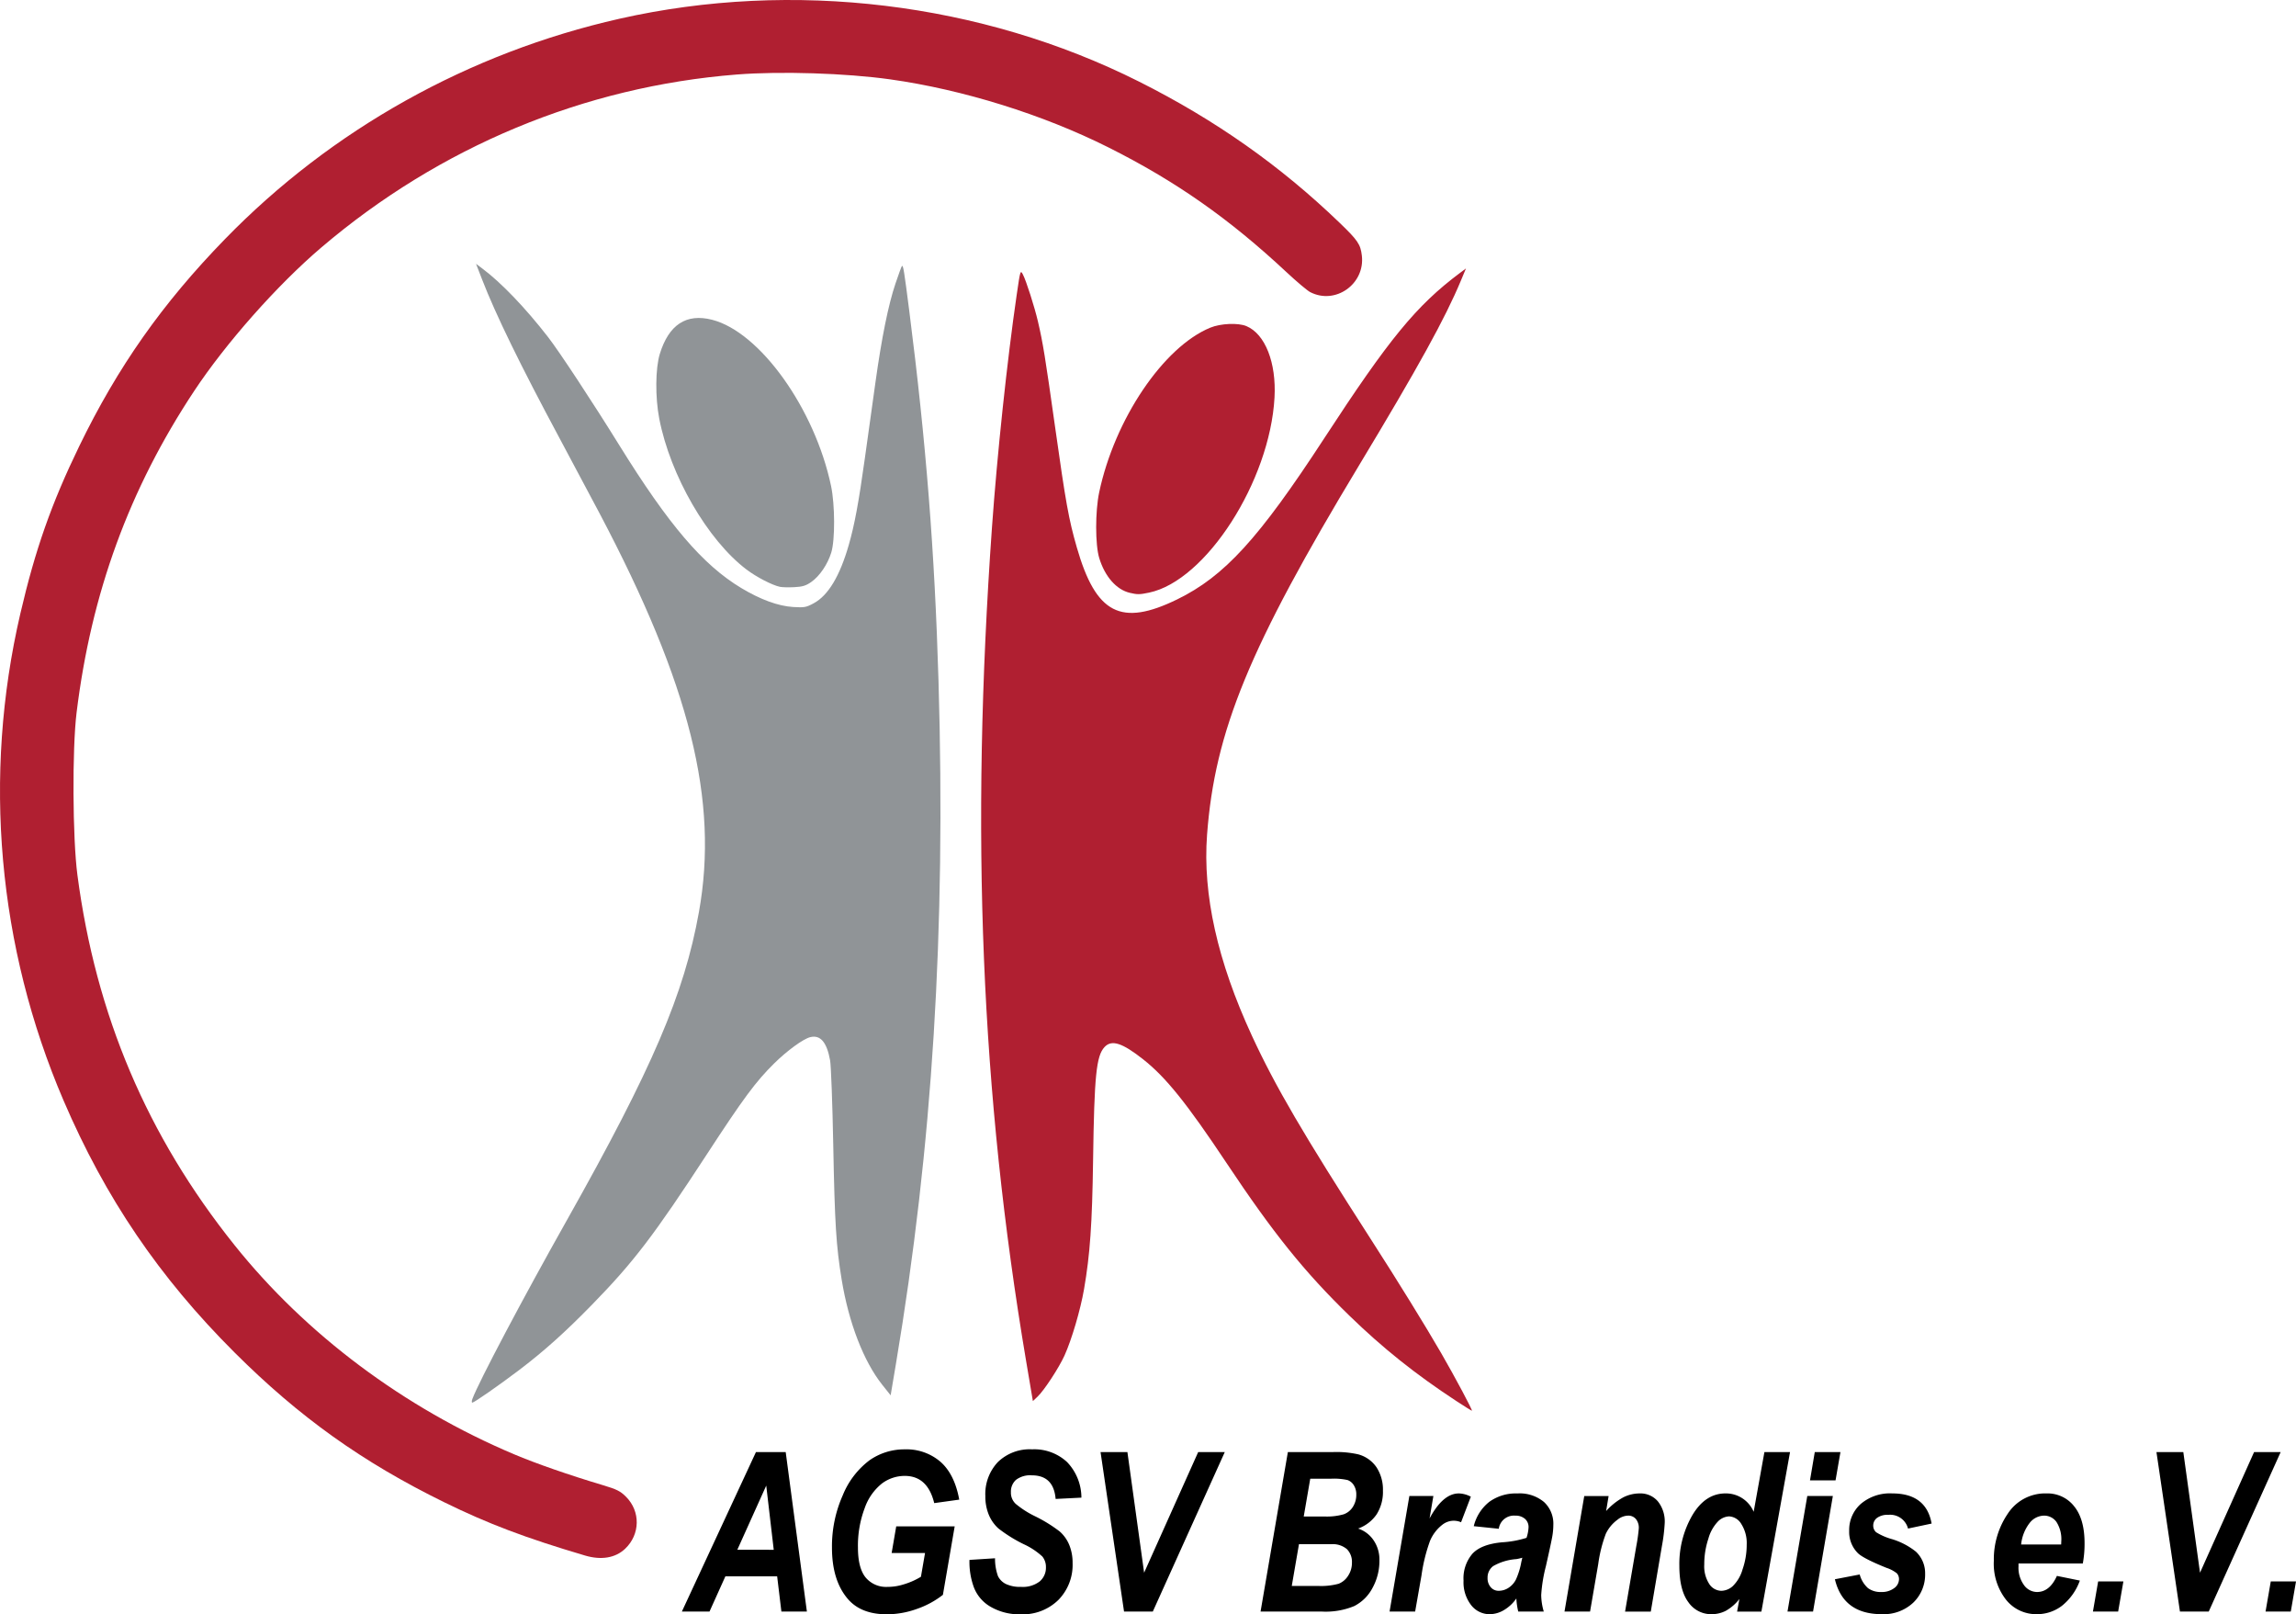
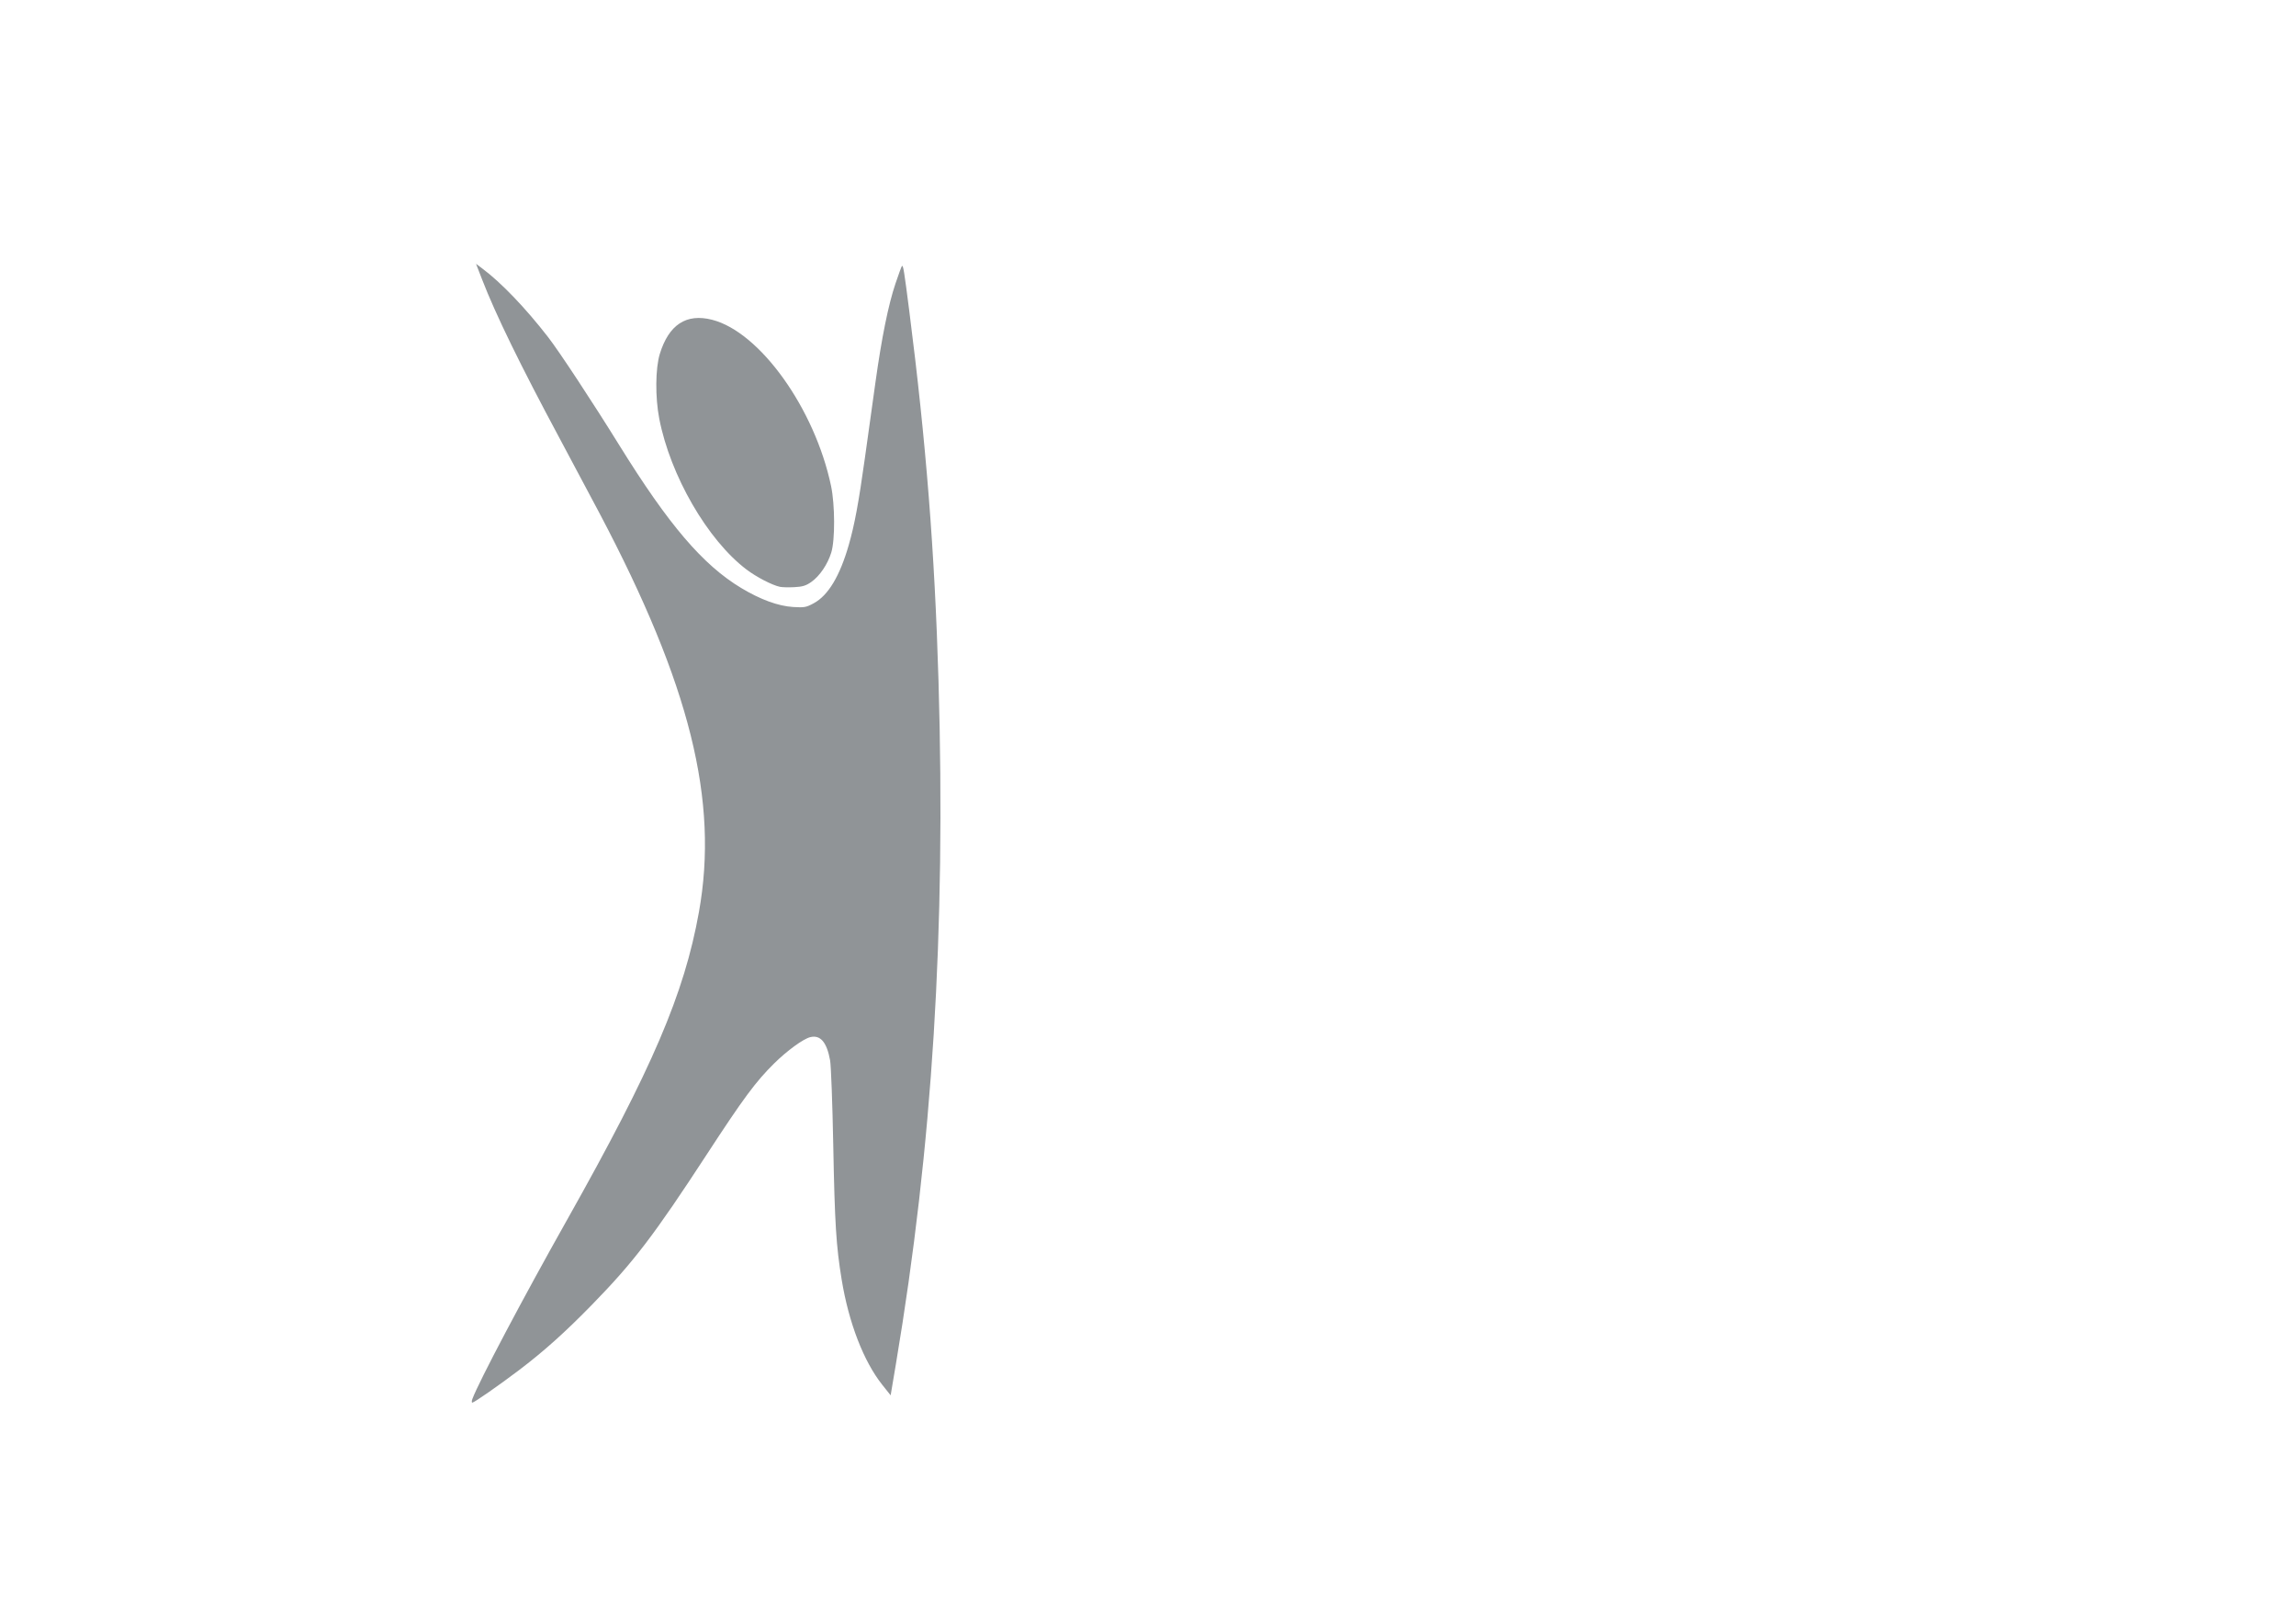
<svg xmlns="http://www.w3.org/2000/svg" xmlns:ns1="http://sodipodi.sourceforge.net/DTD/sodipodi-0.dtd" xmlns:ns2="http://www.inkscape.org/namespaces/inkscape" width="443.175" height="311.531" viewBox="0 0 443.175 311.531" version="1.1" id="svg4" ns1:docname="logo.svg" ns2:version="1.0.2-2 (e86c870879, 2021-01-15)">
  <defs id="defs8" />
  <ns1:namedview pagecolor="#ffffff" bordercolor="#666666" borderopacity="1" objecttolerance="10" gridtolerance="10" guidetolerance="10" ns2:pageopacity="0" ns2:pageshadow="2" ns2:window-width="1920" ns2:window-height="991" id="namedview6" showgrid="false" ns2:zoom="1.1429229" ns2:cx="283.84911" ns2:cy="199.03907" ns2:window-x="2391" ns2:window-y="-9" ns2:window-maximized="1" ns2:current-layer="svg4" ns2:document-rotation="0" fit-margin-top="0" fit-margin-left="0" fit-margin-right="0" fit-margin-bottom="0" />
-   <path style="fill:#b01f31;fill-opacity:1;stroke-width:0.312" d="M 112.909,300.177 C 101.448,296.788 94.197,294.045 85.739,289.897 69.939,282.15 57.752,273.446 45.27,260.994 30.725,246.485 20.331,231.172 12.266,212.372 -0.447,182.738 -3.371,149.779 3.93,118.399 6.807,106.035 9.936,97.143 15.293,86.107 22.732,70.785 31.332,58.566 43.422,46.142 64.022,24.972 90.516,10.178 119.583,3.613 c 33.447,-7.554 69.856,-3.146 100.289,12.141 14.694,7.381 27.23,16.202 38.665,27.205 3.548,3.414 4.07,4.181 4.327,6.361 0.648,5.492 -5.112,9.565 -9.971,7.051 -0.555,-0.287 -2.626,-2.031 -4.601,-3.876 C 237.228,42.165 226.923,34.949 213.927,28.433 201.283,22.094 185.844,17.283 171.829,15.315 163.284,14.115 150.658,13.715 142.233,14.378 112.766,16.694 84.839,28.318 62.005,47.772 53.528,54.994 43.611,66.189 37.46,75.48 24.941,94.392 17.612,114.441 14.781,137.524 c -0.862,7.026 -0.774,24.219 0.159,31.312 3.56,27.053 13.445,50.345 30.314,71.427 13.797,17.243 32.693,31.382 53.943,40.366 4.258,1.8 10.645,4.021 17.186,5.975 2.678,0.8 3.358,1.142 4.453,2.238 2.82,2.823 2.746,7.259 -0.168,10.027 -1.877,1.783 -4.6,2.242 -7.758,1.309 z m 168.129,-29.854 c -7.8,-5.113 -14.166,-10.196 -20.599,-16.45 -8.656,-8.414 -14.663,-15.879 -23.703,-29.456 -7.664,-11.51 -11.704,-16.534 -16.063,-19.975 -4.07,-3.213 -6.108,-3.863 -7.477,-2.385 -1.591,1.719 -1.975,5.498 -2.207,21.769 -0.177,12.392 -0.588,18.255 -1.75,24.97 -0.69,3.985 -2.378,9.716 -3.765,12.78 -1.077,2.379 -3.919,6.72 -5.195,7.934 l -0.911,0.867 -1.308,-7.743 c -8.72,-51.636 -10.779,-101.931 -6.586,-160.899 1.006,-14.149 2.936,-32.292 4.771,-44.853 0.697,-4.771 0.715,-4.83 1.201,-3.907 0.626,1.191 2.242,6.245 2.903,9.079 0.96,4.117 1.4,6.822 3.28,20.17 2.091,14.85 2.654,17.975 4.219,23.414 3.692,12.837 8.514,15.33 19.384,10.023 9.11,-4.448 15.765,-11.738 28.367,-31.072 12.525,-19.217 17.79,-25.631 26.189,-31.909 l 1.174,-0.877 -0.96,2.305 c -3.038,7.292 -8.266,16.775 -19.71,35.75 -21.168,35.099 -27.807,51.237 -29.305,71.236 -0.863,11.519 2.013,24.399 8.66,38.784 4.514,9.77 9.92,19.017 22.933,39.228 5.207,8.087 10.483,16.628 13.612,22.036 2.619,4.526 6.123,11.096 5.918,11.096 -0.081,0 -1.463,-0.862 -3.071,-1.916 z m -62.967,-155.922 c -2.595,-0.616 -4.814,-3.146 -5.901,-6.727 -0.78,-2.57 -0.783,-8.982 -0.006,-12.659 2.986,-14.118 12.386,-28.053 21.441,-31.781 2.009,-0.827 5.371,-0.972 6.976,-0.301 3.624,1.515 5.803,7.056 5.427,13.797 -0.901,16.151 -13.237,35.332 -24.2,37.63 -1.842,0.386 -2.263,0.391 -3.737,0.041 z" id="path855" ns1:nodetypes="ssssssssssssssssssssssssssssssssssscsssssssssscsssssssscscsssscc" />
-   <path id="Pfad_5" style="fill:#000000;fill-opacity:1" d="m 198.709,279.673 a 8.822,8.822 0 0 0 -6.1,2.471 8.968,8.968 0 0 0 -2.416,6.572 9.2,9.2 0 0 0 0.662,3.59 7.31,7.31 0 0 0 1.869,2.656 28.005,28.005 0 0 0 4.881,3.033 13.651,13.651 0 0 1 3.59,2.375 3.18,3.18 0 0 1 0.691,2.059 3.47,3.47 0 0 1 -1.205,2.75 5.355,5.355 0 0 1 -3.602,1.049 6.388,6.388 0 0 1 -2.918,-0.555 3.329,3.329 0 0 1 -1.533,-1.523 9.838,9.838 0 0 1 -0.566,-3.441 l -4.934,0.314 a 14.2,14.2 0 0 0 0.811,5.186 7.371,7.371 0 0 0 3.273,3.863 11.046,11.046 0 0 0 5.801,1.449 9.8,9.8 0 0 0 7.27,-2.764 9.654,9.654 0 0 0 2.75,-7.123 9.018,9.018 0 0 0 -0.641,-3.492 7.012,7.012 0 0 0 -1.842,-2.6 27.978,27.978 0 0 0 -4.83,-2.973 18.137,18.137 0 0 1 -3.66,-2.355 2.923,2.923 0 0 1 -0.932,-2.25 3.035,3.035 0 0 1 0.979,-2.387 4.513,4.513 0 0 1 3.062,-0.873 c 2.806,0 4.335,1.519 4.588,4.557 l 4.977,-0.252 a 9.944,9.944 0 0 0 -2.783,-6.881 9.311,9.311 0 0 0 -6.75,-2.441 8.822,8.822 0 0 0 -0.492,-0.014 z m -23.799,0.012 a 10.051,10.051 0 0 0 -0.266,0.006 11.692,11.692 0 0 0 -6.828,2.121 15.926,15.926 0 0 0 -5.141,6.729 24.217,24.217 0 0 0 -2.088,10.109 c 0,4.213 1.016,7.511 3.047,9.891 1.696,1.987 4.212,2.98 7.545,2.98 a 17.213,17.213 0 0 0 5.801,-1.039 17.2,17.2 0 0 0 5.021,-2.719 l 2.273,-13.207 h -11.285 l -0.883,5.139 h 6.445 l -0.791,4.582 a 14.244,14.244 0 0 1 -3.408,1.492 10.06,10.06 0 0 1 -3.029,0.461 5.139,5.139 0 0 1 -4.248,-1.826 c -0.981,-1.218 -1.473,-3.137 -1.473,-5.754 a 20.49,20.49 0 0 1 1.311,-7.643 10.454,10.454 0 0 1 3.328,-4.734 7.34,7.34 0 0 1 4.4,-1.459 c 2.935,0 4.829,1.751 5.682,5.25 l 4.83,-0.672 c -0.601,-3.275 -1.811,-5.711 -3.629,-7.307 a 10.051,10.051 0 0 0 -6.615,-2.4 z m 83.061,0.516 a 19.21,19.21 0 0 0 -0.736,0.016 h -8.65 l -5.27,30.779 h 11.904 a 14.385,14.385 0 0 0 6.158,-1.055 8.145,8.145 0 0 0 3.527,-3.475 10.839,10.839 0 0 0 1.354,-5.4 6.59,6.59 0 0 0 -1.123,-3.822 5.779,5.779 0 0 0 -2.99,-2.268 7.361,7.361 0 0 0 3.59,-2.77 8.105,8.105 0 0 0 1.199,-4.535 7.859,7.859 0 0 0 -1.238,-4.516 6.222,6.222 0 0 0 -3.527,-2.5 19.21,19.21 0 0 0 -4.197,-0.455 z m 92.318,0.012 -0.924,5.459 h 4.934 l 0.945,-5.459 z m -9.721,0.002 -2.074,11.527 a 5.819,5.819 0 0 0 -5.436,-3.549 c -2.605,0 -4.742,1.407 -6.408,4.221 a 18.743,18.743 0 0 0 -2.5,9.742 c 0,3.121 0.576,5.46 1.73,7.014 a 5.325,5.325 0 0 0 4.461,2.33 5.994,5.994 0 0 0 2.779,-0.654 8.789,8.789 0 0 0 2.619,-2.277 l -0.441,2.428 h 4.688 l 5.527,-30.781 z m -194.654,0.002 -14.301,30.779 h 5.334 l 3.066,-6.801 h 9.992 l 0.82,6.801 h 4.92 l -4.09,-30.779 z m 66.514,0 4.535,30.779 h 5.551 l 13.893,-30.779 h -5.133 l -10.436,23.279 -3.225,-23.279 z m 203.811,0 4.535,30.779 h 5.555 l 13.885,-30.779 h -5.131 l -10.436,23.279 -3.223,-23.279 z m -158.783,5.123 a 12.274,12.274 0 0 1 2.633,0.268 2.355,2.355 0 0 1 1.221,1 3.267,3.267 0 0 1 0.482,1.816 4.3,4.3 0 0 1 -0.65,2.352 3.5,3.5 0 0 1 -1.785,1.449 11.82,11.82 0 0 1 -3.74,0.42 h -3.969 l 1.256,-7.289 h 4.014 a 12.274,12.274 0 0 1 0.539,-0.016 z m -109.557,1.344 1.447,12.389 -7.031,-0.002 z m 216.715,1.496 a 8.677,8.677 0 0 0 -5.457,2.051 6.72,6.72 0 0 0 -2.227,5.186 5.772,5.772 0 0 0 1.699,4.324 c 0.713,0.685 2.547,1.624 5.5,2.814 a 6.412,6.412 0 0 1 2.018,1.07 1.674,1.674 0 0 1 0.398,1.135 2.143,2.143 0 0 1 -0.943,1.721 3.923,3.923 0 0 1 -2.479,0.736 4.081,4.081 0 0 1 -2.562,-0.746 5.413,5.413 0 0 1 -1.6,-2.635 l -4.787,0.924 c 1.077,4.491 4.093,6.736 9.049,6.736 a 8.332,8.332 0 0 0 6.076,-2.223 7.491,7.491 0 0 0 2.289,-5.605 5.7,5.7 0 0 0 -1.785,-4.24 13.806,13.806 0 0 0 -4.766,-2.457 11.546,11.546 0 0 1 -2.9,-1.281 1.679,1.679 0 0 1 -0.566,-1.281 1.829,1.829 0 0 1 0.734,-1.49 3.4,3.4 0 0 1 2.162,-0.59 3.565,3.565 0 0 1 3.822,2.646 l 4.555,-0.965 c -0.699,-3.877 -3.232,-5.816 -7.6,-5.816 a 8.677,8.677 0 0 0 -0.631,-0.014 z m -71.275,0.004 a 7.328,7.328 0 0 0 -0.455,0.016 8.727,8.727 0 0 0 -5.418,1.617 8.582,8.582 0 0 0 -3,4.699 l 4.83,0.5 a 2.948,2.948 0 0 1 3.17,-2.533 2.721,2.721 0 0 1 1.885,0.619 2.08,2.08 0 0 1 0.691,1.627 7.406,7.406 0 0 1 -0.393,2.037 19.437,19.437 0 0 1 -4.725,0.861 c -2.674,0.249 -4.578,0.981 -5.711,2.199 a 7.3,7.3 0 0 0 -1.719,5.209 7.154,7.154 0 0 0 1.455,4.699 4.5,4.5 0 0 0 3.6,1.766 5.444,5.444 0 0 0 2.723,-0.781 7.645,7.645 0 0 0 2.416,-2.256 13.307,13.307 0 0 0 0.367,2.533 h 4.926 a 11.73,11.73 0 0 1 -0.498,-3.201 29.673,29.673 0 0 1 0.91,-5.574 c 0.729,-3.229 1.151,-5.206 1.264,-5.93 a 13.309,13.309 0 0 0 0.168,-2.047 5.681,5.681 0 0 0 -1.799,-4.391 7.328,7.328 0 0 0 -4.688,-1.67 z m 101.49,0.006 a 8.607,8.607 0 0 0 -7.289,3.92 15.62,15.62 0 0 0 -2.688,9.061 11.284,11.284 0 0 0 2.361,7.549 7.458,7.458 0 0 0 5.93,2.777 7.9,7.9 0 0 0 4.85,-1.615 10.978,10.978 0 0 0 3.463,-4.871 l -4.43,-0.9 c -0.937,2.071 -2.218,3.107 -3.842,3.107 a 3.115,3.115 0 0 1 -2.52,-1.344 5.675,5.675 0 0 1 -1.051,-3.59 v -0.566 h 12.41 a 20.634,20.634 0 0 0 0.34,-3.928 c 0,-3.107 -0.675,-5.484 -2.025,-7.129 a 6.509,6.509 0 0 0 -5.281,-2.467 8.607,8.607 0 0 0 -0.229,-0.004 z m -78.166,0.002 a 4.41,4.41 0 0 0 -0.178,0.004 7.026,7.026 0 0 0 -3.131,0.744 12.523,12.523 0 0 0 -3.34,2.656 l 0.48,-2.895 h -4.701 l -3.812,22.295 h 4.934 l 1.574,-9.148 a 26.471,26.471 0 0 1 1.469,-5.869 7.163,7.163 0 0 1 2.238,-2.699 3.4,3.4 0 0 1 2.051,-0.801 1.917,1.917 0 0 1 1.5,0.641 2.659,2.659 0 0 1 0.574,1.838 33.05,33.05 0 0 1 -0.48,3.398 l -2.168,12.641 h 4.963 l 2.146,-12.639 a 33.549,33.549 0 0 0 0.541,-4.43 6.221,6.221 0 0 0 -1.32,-4.201 4.41,4.41 0 0 0 -3.34,-1.535 z m -35.078,0.004 c -2.04,0 -3.924,1.609 -5.652,4.826 l 0.736,-4.326 h -4.635 l -3.82,22.3 h 4.936 l 1.227,-6.99 a 32.856,32.856 0 0 1 1.639,-6.637 7.7,7.7 0 0 1 2.385,-3.129 3.552,3.552 0 0 1 2.189,-0.775 3.559,3.559 0 0 1 1.426,0.293 l 1.887,-4.932 a 5.208,5.208 0 0 0 -2.316,-0.631 z m 67.256,0.5 -3.82,22.3 h 4.934 l 3.822,-22.301 z m 45.668,3.783 a 2.919,2.919 0 0 1 2.426,1.217 6.162,6.162 0 0 1 0.934,3.758 l -0.021,0.59 h -7.727 a 8.089,8.089 0 0 1 1.648,-4.158 3.6,3.6 0 0 1 2.74,-1.406 z m -60.768,0.146 a 2.916,2.916 0 0 1 2.373,1.479 6.853,6.853 0 0 1 1.035,3.994 14.4,14.4 0 0 1 -0.801,4.758 7.363,7.363 0 0 1 -1.877,3.219 3.4,3.4 0 0 1 -2.209,0.912 2.832,2.832 0 0 1 -2.342,-1.32 6.288,6.288 0 0 1 -0.963,-3.754 15.566,15.566 0 0 1 0.799,-5 7.76,7.76 0 0 1 1.875,-3.334 3.224,3.224 0 0 1 2.109,-0.953 z m -76.465,5.355 a 4.221,4.221 0 0 1 2.709,0.971 3.474,3.474 0 0 1 0.967,2.602 4.513,4.513 0 0 1 -0.736,2.529 3.821,3.821 0 0 1 -1.83,1.543 12.957,12.957 0 0 1 -4.039,0.42 h -5.008 l 1.387,-8.049 h 6.215 a 4.221,4.221 0 0 1 0.336,-0.016 z m 36.562,2.621 -0.186,0.795 a 14.327,14.327 0 0 1 -1.039,3.4 4.13,4.13 0 0 1 -1.438,1.615 3.444,3.444 0 0 1 -1.881,0.574 1.98,1.98 0 0 1 -1.551,-0.689 2.617,2.617 0 0 1 -0.611,-1.801 2.742,2.742 0 0 1 1.076,-2.273 10.453,10.453 0 0 1 4.459,-1.35 8.777,8.777 0 0 0 1.17,-0.271 z m 144.467,4.578 -1.008,5.816 h 4.871 l 1.008,-5.816 z m -33.32,0.002 -1.008,5.814 h 4.869 l 1.01,-5.814 z" />
  <path style="fill:#909497;fill-opacity:1;stroke-width:0.312" d="m 91.185,269.946 c 1.323,-3.484 9.721,-19.36 18.297,-34.59 16.44,-29.196 22.589,-43.55 25.424,-59.342 3.861,-21.505 -1.701,-43.827 -19.17,-76.936 -1.859,-3.524 -5.381,-10.135 -7.826,-14.691 -7.422,-13.829 -12.235,-23.693 -14.838,-30.413 l -1.187,-3.063 1.143,0.852 c 3.702,2.76 8.372,7.623 12.778,13.307 2.145,2.767 8.589,12.551 13.76,20.892 9.504,15.33 16.107,23.059 23.498,27.505 3.718,2.236 7.137,3.488 10.019,3.667 2.179,0.136 2.527,0.072 4.014,-0.738 2.776,-1.512 5.013,-5.243 6.729,-11.223 1.125,-3.919 1.908,-8.138 3.108,-16.733 0.611,-4.378 1.533,-10.983 2.048,-14.679 1.204,-8.628 2.486,-14.951 3.856,-19.023 0.599,-1.781 1.161,-3.31 1.248,-3.397 0.245,-0.246 0.413,0.779 1.422,8.667 3.242,25.369 4.905,46.417 5.642,71.399 1.424,48.278 -1.165,89.802 -8.215,131.765 l -1.024,6.092 -1.615,-2.029 c -3.596,-4.517 -6.475,-11.973 -7.841,-20.314 -1.064,-6.493 -1.331,-10.762 -1.621,-25.943 -0.153,-7.994 -0.427,-15.357 -0.61,-16.362 -0.638,-3.514 -1.882,-4.96 -3.841,-4.468 -1.355,0.34 -4.467,2.607 -6.965,5.074 -3.55,3.505 -5.911,6.693 -12.981,17.53 -10.209,15.647 -14.124,20.775 -22.122,28.974 -5.245,5.377 -9.351,9.056 -14.222,12.742 -3.848,2.912 -8.589,6.208 -8.93,6.208 -0.14,0 -0.13,-0.328 0.022,-0.729 z M 150.543,113.244 c -1.495,-0.314 -4.543,-1.893 -6.461,-3.347 -7.526,-5.706 -14.712,-18.136 -16.836,-29.124 -0.796,-4.119 -0.746,-9.69 0.112,-12.482 1.734,-5.644 5.119,-7.854 10.083,-6.586 9.235,2.359 19.815,17.13 22.966,32.06 0.768,3.642 0.794,10.42 0.048,12.854 -0.699,2.28 -2.244,4.555 -3.864,5.689 -1.03,0.721 -1.691,0.922 -3.279,1.001 -1.094,0.054 -2.34,0.025 -2.769,-0.065 z" id="path855-2" ns1:nodetypes="sssssscsssssssssssssscsssssssssssscssssscsscc" />
</svg>